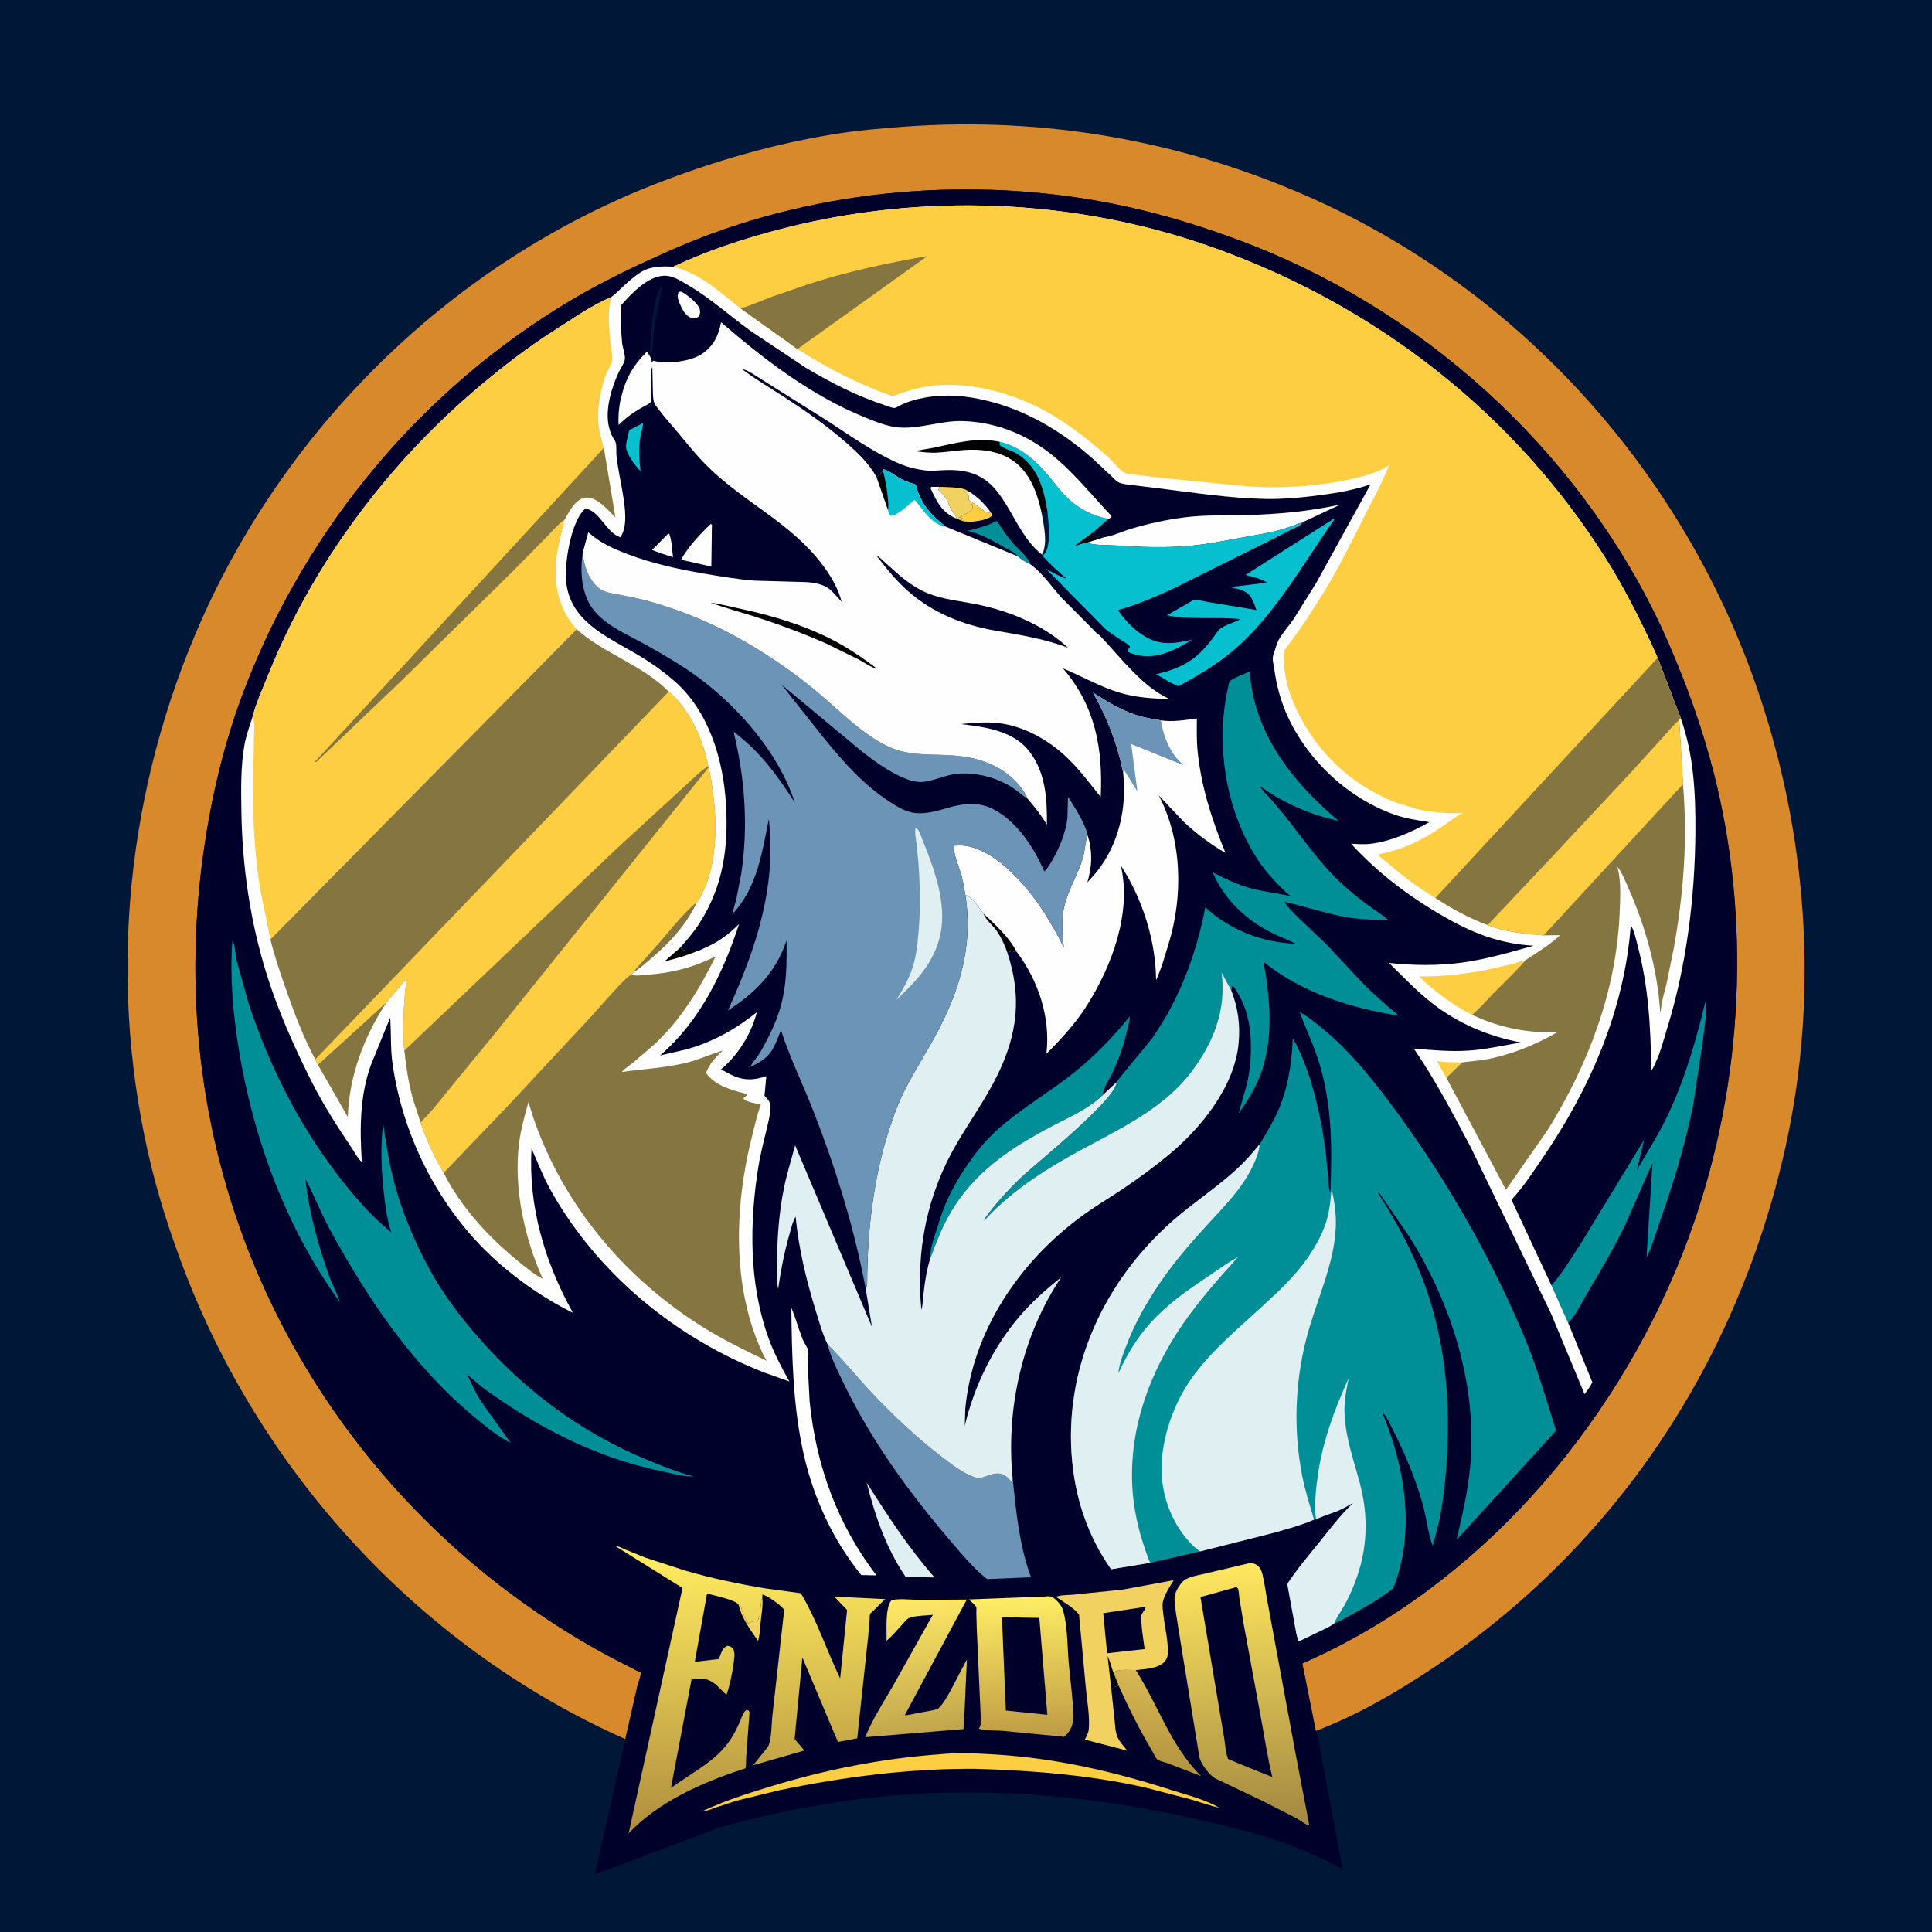
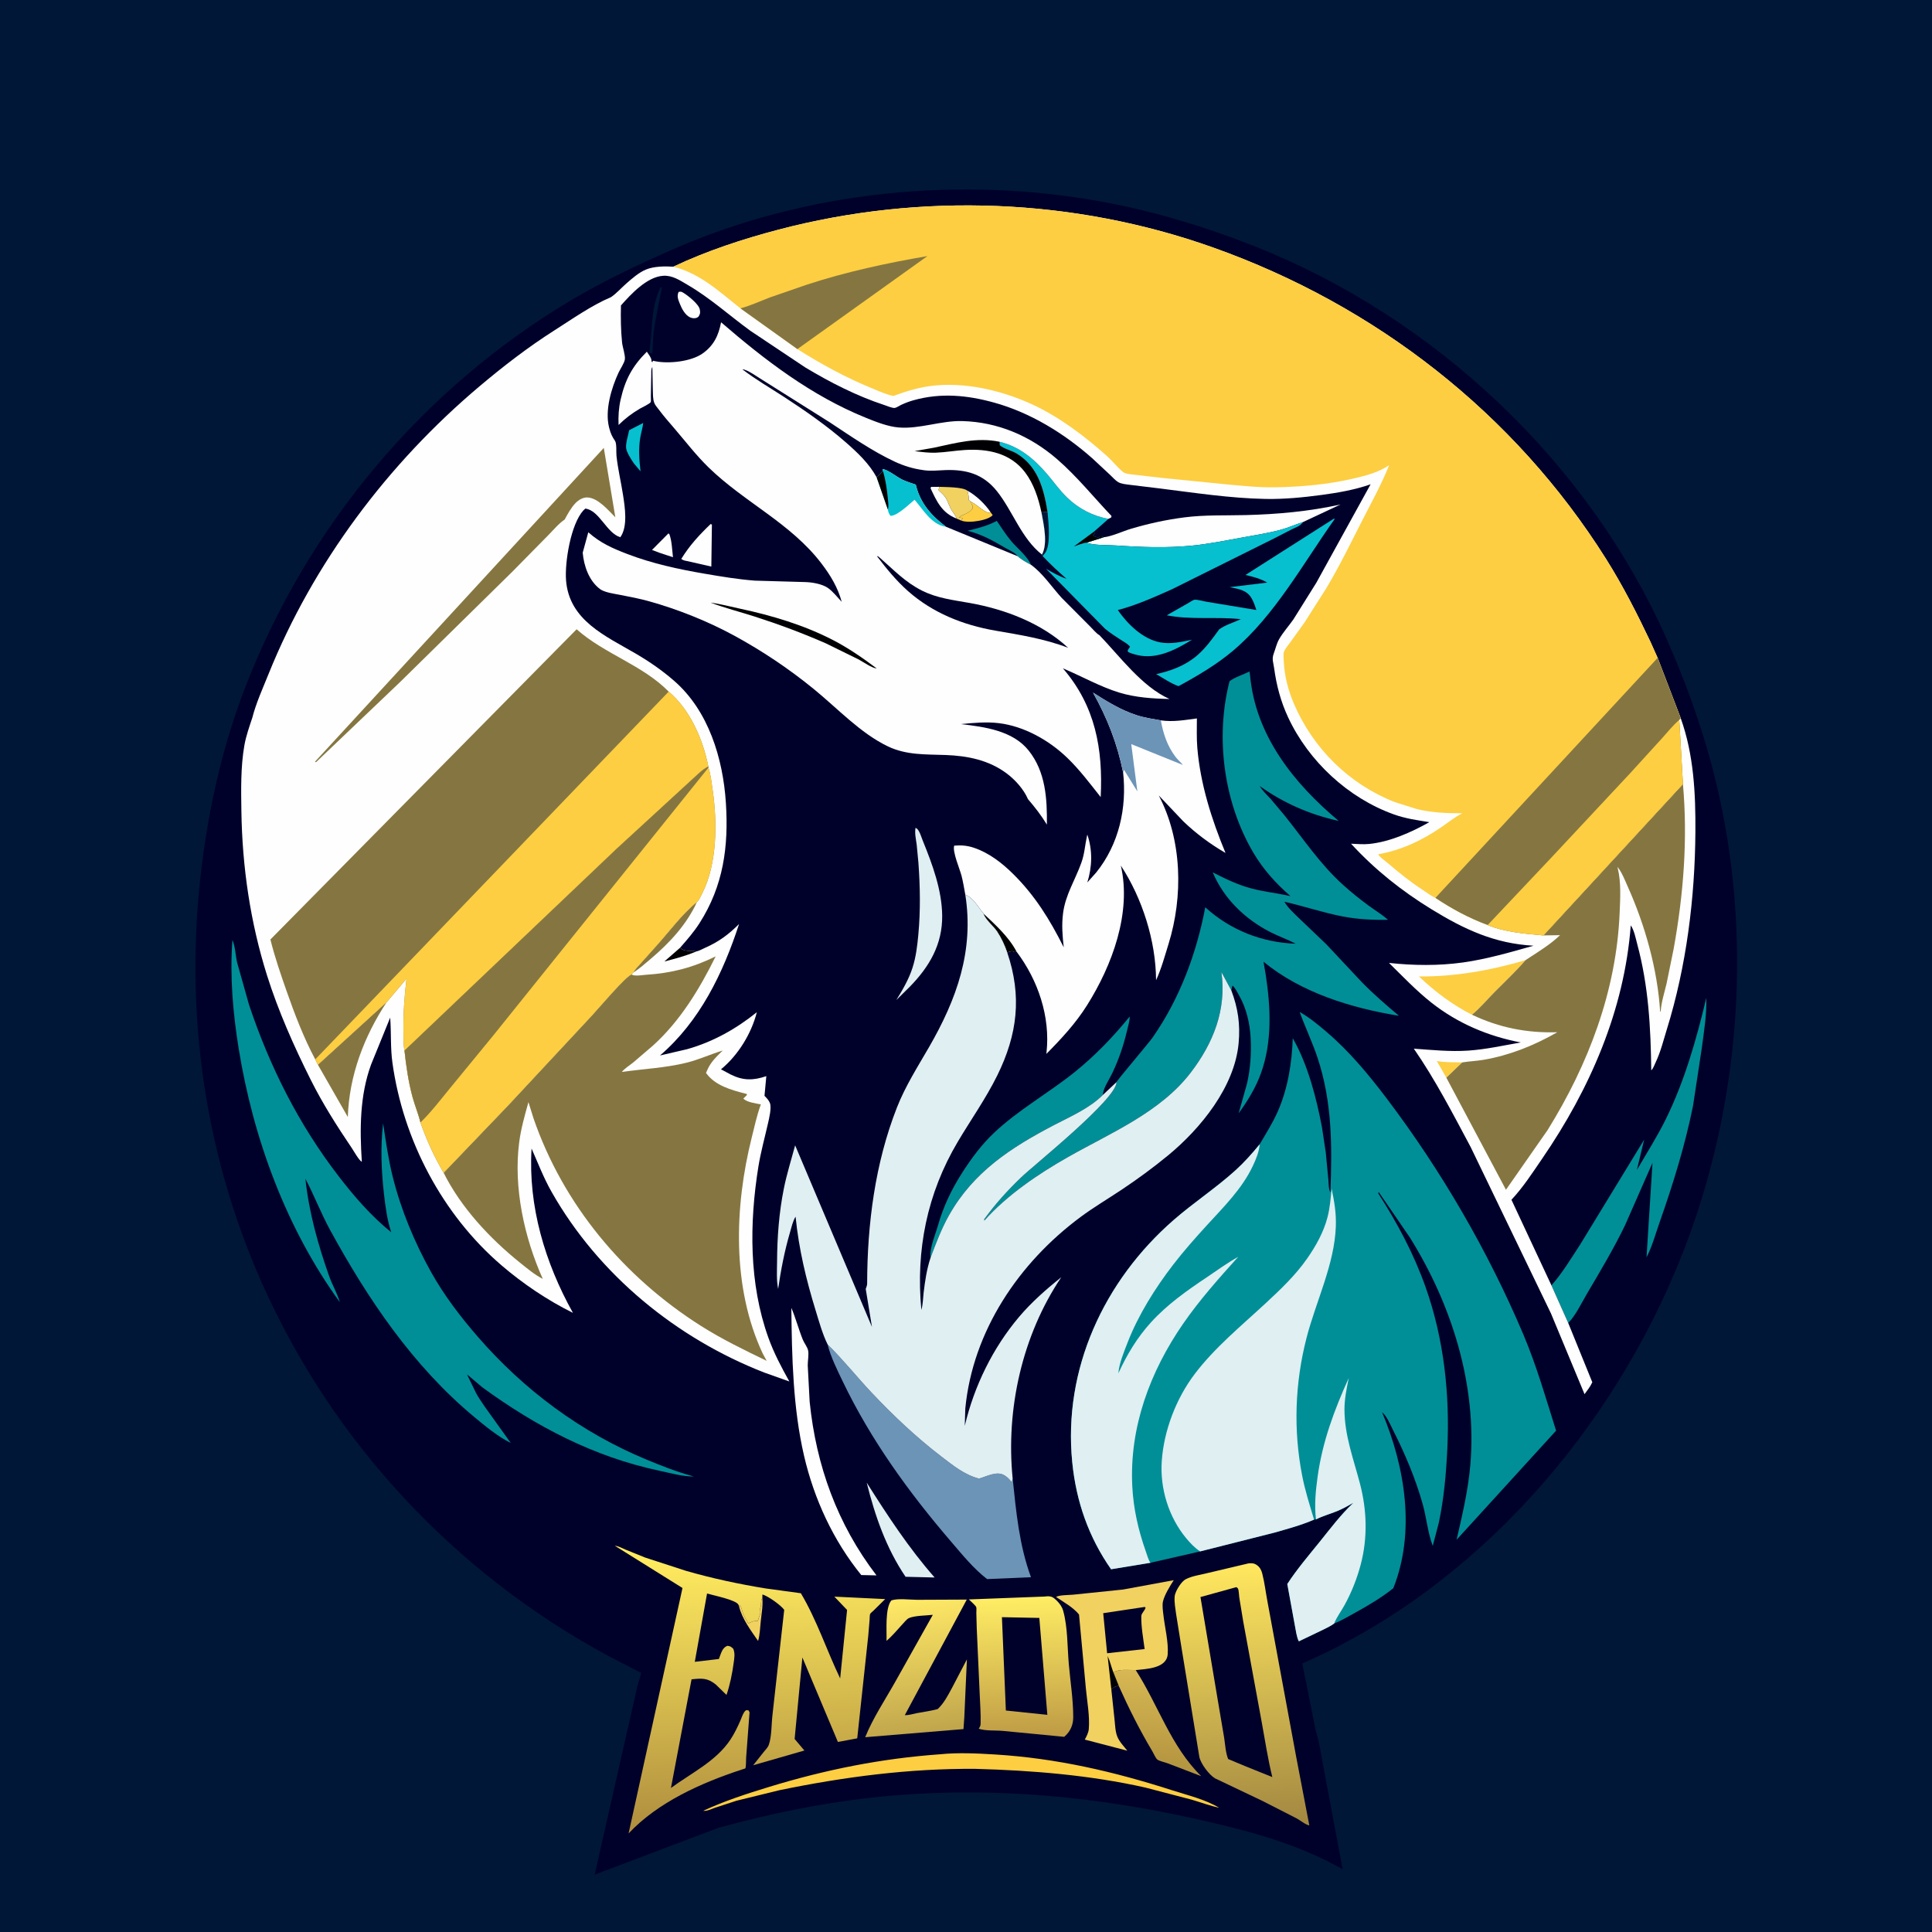
<svg xmlns="http://www.w3.org/2000/svg" version="1.1" style="display: block;" viewBox="0 0 2048 2048" width="1024" height="1024">
  <defs>
    <linearGradient id="Gradient1" gradientUnits="userSpaceOnUse" x1="1218.04" y1="1871.96" x2="1227.12" y2="1773.31">
      <stop class="stop0" offset="0" stop-opacity="1" stop-color="rgb(180,149,64)" />
      <stop class="stop1" offset="1" stop-opacity="1" stop-color="rgb(215,184,83)" />
    </linearGradient>
    <linearGradient id="Gradient2" gradientUnits="userSpaceOnUse" x1="979.811" y1="1835.7" x2="960.462" y2="1695.01">
      <stop class="stop0" offset="0" stop-opacity="1" stop-color="rgb(193,166,76)" />
      <stop class="stop1" offset="1" stop-opacity="1" stop-color="rgb(255,233,102)" />
    </linearGradient>
    <linearGradient id="Gradient3" gradientUnits="userSpaceOnUse" x1="1087.43" y1="1839.78" x2="1080.87" y2="1694.07">
      <stop class="stop0" offset="0" stop-opacity="1" stop-color="rgb(191,156,69)" />
      <stop class="stop1" offset="1" stop-opacity="1" stop-color="rgb(255,237,100)" />
    </linearGradient>
    <linearGradient id="Gradient4" gradientUnits="userSpaceOnUse" x1="1322.05" y1="1934.25" x2="1307.88" y2="1659.62">
      <stop class="stop0" offset="0" stop-opacity="1" stop-color="rgb(163,136,65)" />
      <stop class="stop1" offset="1" stop-opacity="1" stop-color="rgb(255,231,95)" />
    </linearGradient>
    <linearGradient id="Gradient5" gradientUnits="userSpaceOnUse" x1="804.167" y1="1930.69" x2="795.135" y2="1649.43">
      <stop class="stop0" offset="0" stop-opacity="1" stop-color="rgb(177,144,63)" />
      <stop class="stop1" offset="1" stop-opacity="1" stop-color="rgb(255,235,95)" />
    </linearGradient>
  </defs>
  <path transform="translate(0,0)" fill="rgb(0,23,56)" d="M -0 -0 L 2048 0 L 2048 2048 L -0 2048 L -0 -0 z" />
-   <path transform="translate(0,0)" fill="rgb(215,137,43)" d="M 662.897 1843.53 C 450.376 1749.38 281.519 1568.04 197.42 1351.95 C 180.945 1309.62 166.806 1265.83 156.836 1221.49 C 114.394 1032.73 134.831 835.241 213.015 658.5 C 306.097 448.082 482.198 277.132 697.225 194.034 C 757.407 170.776 820.277 152.509 884.039 142.248 C 908.887 138.249 934.034 136.038 959.124 134.23 C 1107.37 123.552 1252.35 148.873 1388.28 209.065 C 1600.84 303.181 1767.9 482.406 1851.38 698.952 C 1906.74 842.571 1926.09 1000.87 1904.09 1153.41 C 1892.16 1236.15 1867.46 1319.27 1833.36 1395.63 C 1766.04 1546.43 1658.66 1674.58 1521.45 1766.53 C 1481.39 1793.38 1439.94 1817.59 1394.83 1834.9 L 1380.48 1763.34 C 1565.52 1682.57 1710.25 1515.09 1783.46 1328.98 C 1843.03 1177.53 1857.56 1005.38 1822.95 846.125 C 1810.7 789.731 1791.87 734.921 1768.86 682.096 C 1685.6 490.957 1521.25 336.168 1327.58 260.067 C 1277.35 240.33 1223.57 224.083 1170.53 214.215 C 1019.15 186.053 855.148 202.11 713.762 264.099 C 677.005 280.215 639.382 297.942 604.942 318.5 C 447.913 412.234 326.467 557.229 260.352 727.562 C 238.024 785.087 223.966 844.365 215.475 905.406 C 193.964 1060.04 213.862 1216.1 277.21 1359.11 C 352.048 1528.06 482.088 1667.5 644.568 1755.23 L 674.734 1770.82 L 678.63 1772.72 C 678.898 1772.84 679.376 1772.81 679.432 1773.1 C 679.802 1775.02 676.503 1783.79 675.929 1786.21 L 662.897 1843.53 z" />
  <path transform="translate(0,0)" fill="rgb(0,1,42)" d="M 662.897 1843.53 L 675.929 1786.21 C 676.503 1783.79 679.802 1775.02 679.432 1773.1 C 679.376 1772.81 678.898 1772.84 678.63 1772.72 L 674.734 1770.82 L 644.568 1755.23 C 482.088 1667.5 352.048 1528.06 277.21 1359.11 C 213.862 1216.1 193.964 1060.04 215.475 905.406 C 223.966 844.365 238.024 785.087 260.352 727.562 C 326.467 557.229 447.913 412.234 604.942 318.5 C 639.382 297.942 677.005 280.215 713.762 264.099 C 855.148 202.11 1019.15 186.053 1170.53 214.215 C 1223.57 224.083 1277.35 240.33 1327.58 260.067 C 1521.25 336.168 1685.6 490.957 1768.86 682.096 C 1791.87 734.921 1810.7 789.731 1822.95 846.125 C 1857.56 1005.38 1843.03 1177.53 1783.46 1328.98 C 1710.25 1515.09 1565.52 1682.57 1380.48 1763.34 L 1394.83 1834.9 C 1399.15 1848.53 1401.01 1863.7 1403.8 1877.79 L 1423.29 1981.54 C 1374.88 1953.99 1321.77 1940.25 1267.85 1928.18 C 1162.78 1904.66 1055.71 1894.31 948.164 1903.22 C 885.667 1908.39 822.45 1920.83 762.009 1937.41 L 630.378 1987.21 L 662.897 1843.53 z" />
  <path transform="translate(0,0)" fill="rgb(254,254,254)" d="M 1025.43 520.106 C 1034.44 524.916 1044.37 534.346 1049.97 542.871 L 1048 543.68 C 1041.28 541.486 1035.85 535.122 1029.38 531.93 L 1026.86 530 C 1027.02 527.159 1026.74 524.751 1025.98 522.019 L 1025.43 520.106 z" />
  <path transform="translate(0,0)" fill="rgb(0,23,56)" d="M 700.195 304.5 L 701.63 304.688 C 698.786 320.6 694.952 336.098 692.927 352.192 C 691.996 359.597 692.304 367.065 691.49 374.5 L 688.696 374.312 L 688.82 369 C 691.852 346.441 689.949 325.777 700.195 304.5 z" />
  <path transform="translate(0,0)" fill="rgb(241,209,96)" d="M 783.397 1702.73 L 784.091 1701.68 C 786.222 1703.88 786.497 1707.24 787.588 1710.03 C 789.083 1713.85 791.181 1717.33 793.251 1720.86 C 797.122 1719.18 798.794 1717.94 803.042 1718.49 L 803.932 1716.5 C 804.421 1714.92 804.389 1714.11 805.291 1712.59 C 806.543 1710.49 805.848 1707.46 805.755 1705 C 807.681 1701.15 805.699 1697.92 808.13 1693.82 C 808.879 1701.98 807.27 1710.62 806.411 1718.75 C 805.702 1725.46 805.525 1733.03 803.599 1739.47 C 795.943 1728.31 786.641 1716.15 783.397 1702.73 z" />
  <path transform="translate(0,0)" fill="rgb(254,254,254)" d="M 708.486 565.5 L 709.496 566.08 C 712.259 573.356 712.456 582.908 713.383 590.688 L 699.376 586.069 L 691.148 582.959 L 708.486 565.5 z" />
  <path transform="translate(0,0)" fill="rgb(254,254,254)" d="M 1014.05 549.717 C 998.581 543.786 992.953 531.59 986.434 517.586 L 987 516.123 L 995.793 516.062 L 994.854 519.5 L 998.409 522.882 C 1004.16 528.28 1004.44 532.281 1007.74 539.005 C 1009.64 542.878 1012.78 545.438 1014.05 549.717 z" />
  <path transform="translate(0,0)" fill="rgb(253,206,65)" d="M 1029.38 531.93 C 1035.85 535.122 1041.28 541.486 1048 543.68 L 1049.97 542.871 L 1052.27 546 C 1048.77 550.37 1037.79 552.282 1032.31 552.822 C 1028.03 553.245 1023.19 553.332 1019.12 551.898 L 1020.41 549.488 C 1018.72 548.773 1019.38 548.927 1017.67 548.658 L 1016.51 548.5 C 1017.84 547.473 1018.88 546.743 1020.47 546.125 C 1022.06 545.502 1023.45 544.661 1025.01 544.005 C 1027.64 542.889 1029.02 541.065 1031.01 539.005 C 1031.77 535.98 1029.61 535.218 1029.38 531.93 z" />
  <path transform="translate(0,0)" fill="rgb(254,254,254)" d="M 719.325 309.5 C 721.636 308.964 722.01 308.985 724.173 310.248 C 729.155 313.156 740.745 322.388 741.8 328 C 742.448 331.444 742.32 332.672 740.5 335.586 C 739.799 336.134 739.315 336.582 738.438 336.912 C 736.373 337.689 733.686 337.378 731.686 336.498 C 726.261 334.11 722.677 327.178 720.611 321.924 C 718.812 317.349 717.354 314.089 719.325 309.5 z" />
  <path transform="translate(0,0)" fill="rgb(6,192,207)" d="M 681.796 448.365 C 681.309 453.468 679.56 458.8 678.709 463.901 C 676.751 475.624 677.582 487.904 678.998 499.631 L 672.188 491.539 C 671.797 491.09 671.495 490.57 671.164 490.076 C 668.608 486.252 664.327 479.612 663.721 475.068 C 663.066 470.165 665.947 461.031 666.948 456.015 L 681.796 448.365 z" />
  <path transform="translate(0,0)" fill="rgb(0,143,151)" d="M 1078.79 589.638 L 1077.64 588.318 C 1074.69 585.113 1069.74 583.166 1066 580.983 C 1052.25 572.965 1041.36 566.751 1025.77 562.607 C 1036.62 559.929 1046.71 557.479 1056.63 552.141 C 1061.56 559.31 1066.34 566.904 1071.92 573.577 C 1078.07 580.935 1087.83 588.591 1092.06 597.01 L 1092.98 598.752 C 1088.33 596.325 1082.58 593.236 1078.79 589.638 z" />
  <path transform="translate(0,0)" fill="rgb(241,209,96)" d="M 995.793 516.062 C 1002.41 516.385 1020.51 516.153 1025.43 520.106 L 1025.98 522.019 C 1026.74 524.751 1027.02 527.159 1026.86 530 L 1029.38 531.93 C 1029.61 535.218 1031.77 535.98 1031.01 539.005 C 1029.02 541.065 1027.64 542.889 1025.01 544.005 C 1023.45 544.661 1022.06 545.502 1020.47 546.125 C 1018.88 546.743 1017.84 547.473 1016.51 548.5 L 1017.67 548.658 C 1019.38 548.927 1018.72 548.773 1020.41 549.488 L 1019.12 551.898 L 1014.05 549.717 C 1012.78 545.438 1009.64 542.878 1007.74 539.005 C 1004.44 532.281 1004.16 528.28 998.409 522.882 L 994.854 519.5 L 995.793 516.062 z" />
  <path transform="translate(0,0)" fill="rgb(254,254,254)" d="M 753.303 555.5 L 754.645 556.047 L 754.045 600.585 L 728.234 594.729 C 725.739 594.274 724.289 594.004 722.168 592.5 C 730.997 578.11 741.201 567.102 753.303 555.5 z" />
  <path transform="translate(0,0)" fill="rgb(223,239,242)" d="M 918.745 1571.67 C 940.84 1606.56 963.416 1641.15 990.751 1672.21 L 959.932 1671.46 C 939.393 1641.16 927.537 1606.93 918.745 1571.67 z" />
  <path transform="translate(0,0)" fill="url(#Gradient1)" d="M 1180.17 1772.74 C 1186.86 1768.97 1196.22 1770.41 1203.93 1770.37 C 1227.91 1807.72 1241.1 1851.16 1273.32 1882.8 L 1237.73 1869.16 C 1234.96 1868.13 1229.13 1866.89 1226.85 1865.23 C 1225.18 1864.03 1222.68 1858.33 1221.46 1856.29 C 1208.08 1833.88 1196.48 1810.68 1185.81 1786.88 L 1180.17 1772.74 z" />
  <path transform="translate(0,0)" fill="rgb(254,254,254)" d="M 838.863 1386.43 C 843.537 1397.3 846.535 1409.03 850.989 1420.05 C 852.416 1423.58 855.746 1427.77 856.573 1431.28 C 857.614 1435.69 856.189 1442.59 856.238 1447.38 L 858.274 1485.95 C 865.191 1553.77 887.619 1615.74 929.097 1669.97 L 912.99 1669.62 C 883.273 1633.06 863.014 1589.14 852.349 1543.28 C 840.549 1492.55 839.415 1438.28 838.863 1386.43 z" />
  <path transform="translate(0,0)" fill="rgb(254,254,254)" d="M 1169.85 569.533 C 1178.61 568.652 1190.12 563.15 1198.7 560.592 C 1217.41 555.008 1236.15 550.932 1255.53 548.437 C 1277.07 545.661 1298.67 546.557 1320.31 546.013 C 1354.23 545.16 1387.84 542.131 1421.01 534.774 L 1381.21 553.426 C 1373.37 555.896 1365.78 559.383 1357.88 561.508 C 1344 565.247 1329.24 567.539 1315.07 570.099 C 1297.75 573.229 1280.39 576.781 1262.85 578.456 C 1236.45 580.976 1209.62 580.041 1183.21 578.221 C 1173.64 577.562 1160.58 578.32 1151.72 575.296 L 1169.85 569.533 z" />
  <path transform="translate(0,0)" fill="rgb(253,206,65)" d="M 996.794 1859.58 C 1015.75 1857.66 1035.81 1858.65 1054.8 1859.82 C 1119.98 1863.82 1180.88 1877.94 1242.93 1897.89 C 1259.03 1903.06 1277.99 1907.57 1292.46 1916.38 C 1282.55 1914.13 1272.84 1910.55 1263.08 1907.68 L 1213.95 1894.85 C 1155.45 1881.69 1093.9 1876.67 1034.05 1875.06 C 964.005 1874.52 894.848 1883.52 826.34 1897.66 L 780.607 1908.87 L 757.961 1916.28 C 754.232 1917.56 749.368 1920.06 745.5 1919.52 C 767.771 1909.12 791.803 1901.37 815.298 1894.19 C 875.238 1875.87 934.246 1864.05 996.794 1859.58 z" />
  <path transform="translate(0,0)" fill="rgb(6,192,207)" d="M 1414.41 549.5 L 1414.55 550.569 C 1381.45 597.22 1351.39 652.318 1307.23 689.668 C 1289.76 704.443 1269.38 716.477 1249.29 727.352 C 1241.17 724.534 1233.11 718.856 1225.58 714.601 C 1241.41 711.134 1256.56 705.496 1269.01 694.776 C 1278.26 686.813 1285.25 676.989 1292.35 667.176 C 1298.88 662.364 1307.89 659.836 1315.29 656.348 C 1289.34 653.53 1262.38 657.325 1236.83 652.234 L 1259.65 639.261 C 1261.13 638.451 1264.48 636.037 1266.04 635.791 C 1269.04 635.318 1275.77 637.391 1279 637.879 L 1331.76 646.627 C 1330.36 642.267 1328.95 637.918 1326.59 633.96 C 1321.36 625.186 1312.65 624.42 1303.56 622.404 L 1343.29 617.564 C 1335.9 613.252 1328.46 611.459 1320.24 609.491 L 1414.41 549.5 z" />
  <path transform="translate(0,0)" fill="rgb(0,143,151)" d="M 986.393 1333.27 L 986.312 1332.7 C 985.427 1322.39 991.424 1309.13 994.257 1299.11 C 999.954 1278.95 1008.7 1260.72 1019.97 1243.11 C 1029.74 1227.85 1040.59 1213.27 1053.79 1200.78 C 1079.34 1176.6 1111.38 1158.77 1138.91 1136.69 C 1160.69 1119.21 1179.95 1099.16 1197.54 1077.53 C 1197.58 1082.36 1195.8 1087.84 1194.69 1092.56 C 1190.95 1108.46 1185.99 1123.06 1178.95 1137.8 C 1176.13 1143.72 1169.88 1153.06 1169.23 1159.21 L 1169.13 1160.66 C 1154.78 1174.91 1135.47 1183.18 1117.75 1192.41 C 1071.97 1216.28 1031.91 1242.14 1005.96 1288.31 C 997.912 1302.63 992.158 1317.94 986.393 1333.27 z" />
  <path transform="translate(0,0)" fill="url(#Gradient2)" d="M 944.865 1696.5 C 951.852 1694.12 964.607 1695.83 972.17 1695.86 L 1024.82 1695.63 L 959.12 1818.15 C 963.234 1818.31 967.923 1816.78 971.98 1815.99 C 979.314 1814.57 986.794 1813.71 993.995 1811.69 C 1000.62 1805.55 1004.78 1797.27 1009.06 1789.43 L 1024.95 1759.06 L 1022.24 1819.75 L 1021.33 1832.91 L 917.136 1841.52 C 925.426 1821.04 938.481 1801.58 949.292 1782.27 L 988.836 1711.78 C 982.095 1712.58 969.13 1712.57 963.323 1715.33 C 961.22 1716.33 958.288 1719.99 956.609 1721.8 C 951.128 1727.69 945.914 1734.16 939.752 1739.35 C 940.092 1728.3 938.042 1704.82 944.865 1696.5 z" />
  <path transform="translate(0,0)" fill="rgb(0,143,151)" d="M 1644.59 1362.56 C 1656.31 1349.33 1665.57 1333.63 1675.28 1318.88 L 1742.89 1208.07 L 1735.15 1240.26 C 1745.47 1222.47 1756.61 1205.04 1765.71 1186.59 C 1785.71 1146.05 1798.35 1101.55 1808.77 1057.71 C 1809.31 1075.31 1806.27 1093.53 1803.98 1111 L 1794.63 1172.53 C 1786.12 1214.47 1773.45 1255.37 1759.26 1295.68 C 1755 1307.76 1751.29 1321.51 1745.38 1332.8 L 1751.72 1232.63 L 1722.58 1298.87 C 1710.57 1323.76 1696.29 1347.59 1682.25 1371.39 C 1676.38 1381.34 1670.4 1394.26 1662.39 1402.43 L 1644.59 1362.56 z" />
  <path transform="translate(0,0)" fill="rgb(241,209,96)" d="M 1178.04 1790.75 L 1181.37 1821.99 C 1182.03 1827.95 1182.14 1835.22 1184.36 1840.8 C 1186.54 1846.26 1191.34 1851.26 1195.01 1855.81 L 1149.92 1844.04 C 1151.8 1840.6 1153.83 1836.76 1154.17 1832.81 C 1155.31 1819.32 1152.37 1803.51 1151.09 1790 L 1143.81 1711.47 C 1137.85 1703.98 1127.38 1698.24 1119.46 1692.83 C 1122.72 1690.71 1133.25 1690.83 1137.59 1690.43 L 1190.5 1684.96 L 1244.21 1675.06 C 1240.22 1681.35 1234.65 1690.17 1232.86 1697.36 C 1231.78 1701.7 1232.79 1707.8 1233.29 1712.24 C 1234.77 1725.32 1238.72 1740.4 1237.82 1753.5 C 1236.78 1768.75 1214.94 1769.1 1203.93 1770.37 C 1196.22 1770.41 1186.86 1768.97 1180.17 1772.74 L 1185.81 1786.88 C 1182.39 1787.67 1180.67 1788.38 1178.04 1790.75 z" />
  <path transform="translate(0,0)" fill="rgb(0,0,4)" d="M 1178.04 1790.75 L 1174.11 1755.41 C 1176.66 1760.82 1178.03 1767.06 1180.17 1772.74 L 1185.81 1786.88 C 1182.39 1787.67 1180.67 1788.38 1178.04 1790.75 z" />
  <path transform="translate(0,0)" fill="rgb(0,1,42)" d="M 1212.96 1703.5 L 1214.17 1703.7 C 1214.91 1705.97 1209.9 1709.77 1209.83 1713.12 C 1209.57 1724.3 1211.9 1736.9 1213.37 1748.05 L 1173.59 1752.51 L 1169.45 1710.04 L 1212.96 1703.5 z" />
  <path transform="translate(0,0)" fill="url(#Gradient3)" d="M 1107.16 1692.42 L 1109.86 1692.16 C 1114.76 1691.89 1116.82 1693.41 1120.23 1696.78 C 1123.35 1699.87 1125.82 1703.25 1127.01 1707.5 C 1131.89 1724.91 1131.38 1745.75 1132.96 1763.84 C 1134.59 1782.56 1137.69 1801.65 1137.67 1820.44 C 1137.65 1828.08 1134.89 1834.96 1129.13 1840.16 C 1127.64 1841.5 1128.42 1841.11 1126.13 1840.91 L 1063.1 1834.83 C 1055.31 1834.11 1044.65 1834.99 1037.5 1832.51 C 1038.86 1830.3 1039.43 1829.59 1039.5 1826.97 C 1039.8 1816.43 1038.89 1805.57 1038.49 1795.02 L 1035.39 1725.97 L 1034.96 1709.85 C 1034.93 1708.33 1035.28 1704.97 1034.85 1703.63 C 1034.29 1701.89 1028.59 1697.08 1027.04 1695.46 L 1107.16 1692.42 z" />
  <path transform="translate(0,0)" fill="rgb(0,1,42)" d="M 1062.08 1714.27 L 1101.73 1715.07 L 1110.23 1817.8 L 1066.26 1813.23 L 1062.08 1714.27 z" />
  <path transform="translate(0,0)" fill="rgb(107,148,183)" d="M 877.302 1425.17 C 893.614 1441.16 907.871 1459.16 923.5 1475.77 C 946.514 1500.22 971.313 1523.67 998 1544.08 C 1010.39 1553.55 1022.46 1563.41 1037.82 1567.38 C 1045.96 1565.08 1056.5 1559.12 1064.45 1563.73 C 1067.81 1565.68 1070.24 1568.25 1072.5 1571.36 L 1073.45 1567.14 C 1077.19 1602.87 1080.38 1637.86 1092.88 1671.91 L 1046.39 1673.91 C 1032.04 1662.88 1019.76 1647.67 1008.01 1633.98 C 963.502 1582.17 922.954 1526.15 893.374 1464.46 C 887.43 1452.06 880.599 1438.52 877.302 1425.17 z" />
  <path transform="translate(0,0)" fill="rgb(6,192,207)" d="M 1059.65 468.311 C 1080.38 473.298 1095.77 486.082 1109.46 501.922 C 1116.85 510.474 1123.3 519.868 1131.5 527.705 C 1143.71 539.369 1158.45 546.949 1174.98 550.049 L 1159.75 563.497 L 1160.49 565.5 L 1158.5 567.51 C 1160.65 568.943 1162.16 569.596 1164.75 569.75 L 1166 568.5 C 1167.88 568.627 1168.22 568.448 1169.85 569.533 L 1151.72 575.296 C 1160.58 578.32 1173.64 577.562 1183.21 578.221 C 1209.62 580.041 1236.45 580.976 1262.85 578.456 C 1280.39 576.781 1297.75 573.229 1315.07 570.099 C 1329.24 567.539 1344 565.247 1357.88 561.508 C 1365.78 559.383 1373.37 555.896 1381.21 553.426 C 1378.46 557.651 1373.85 558.921 1369.5 561.051 L 1351.01 570.572 L 1242.21 624.7 C 1223.53 633.001 1204.75 641.497 1184.93 646.695 C 1195.39 661.739 1211.35 677.457 1230 680.956 C 1241.24 683.066 1252.56 680.386 1263.57 678.132 C 1246.77 688.565 1226.23 699.31 1205.75 694.416 C 1202.38 693.61 1198.98 692.728 1195.87 691.165 L 1195.33 689.5 L 1197.86 685.5 C 1195.51 682.534 1191.83 680.659 1188.67 678.618 C 1182.7 674.762 1176.81 671.021 1171.33 666.465 L 1108.73 602.844 C 1115.86 606.941 1122.7 610.893 1130.54 613.525 C 1121.52 605.707 1113.47 598.158 1105.23 589.486 L 1104.51 587.863 C 1110.97 575.984 1106.3 555.898 1103.96 543.051 L 1110.44 542.802 C 1106.51 518.337 1100.38 494.624 1077.78 480.813 C 1072.37 477.509 1064.47 475.916 1059.85 472 L 1059.65 468.311 z" />
  <path transform="translate(0,0)" fill="rgb(0,0,4)" d="M 1159.75 563.497 L 1160.49 565.5 L 1158.5 567.51 C 1160.65 568.943 1162.16 569.596 1164.75 569.75 L 1166 568.5 C 1167.88 568.627 1168.22 568.448 1169.85 569.533 L 1151.72 575.296 C 1147.99 575.417 1142.2 578.084 1138.47 579.209 L 1159.75 563.497 z" />
  <path transform="translate(0,0)" fill="rgb(0,23,56)" d="M 1103.96 543.051 L 1110.44 542.802 C 1111.37 553.511 1114.35 577.918 1107.52 586.709 L 1106.17 588.255 L 1105.23 589.486 L 1104.51 587.863 C 1110.97 575.984 1106.3 555.898 1103.96 543.051 z" />
  <path transform="translate(0,0)" fill="url(#Gradient4)" d="M 1323.5 1657.24 C 1326.89 1656.9 1329.48 1657.06 1332.34 1659.07 C 1335.42 1661.25 1337.05 1664.2 1337.99 1667.8 C 1340.51 1677.59 1341.7 1687.92 1343.59 1697.88 L 1356.68 1768.7 L 1373.95 1862 L 1387.93 1934.98 C 1384.67 1934.72 1377.86 1929.43 1374.77 1927.72 L 1338.26 1909.06 L 1287.94 1885.1 C 1281.71 1881.42 1272.79 1869.53 1271.35 1862.41 L 1252.56 1747.34 L 1246.73 1711 C 1245.95 1705.14 1244.67 1698.4 1245.18 1692.5 C 1245.52 1688.61 1248.04 1684.18 1250.18 1681 C 1251.87 1678.48 1254.26 1675.47 1257 1674.03 C 1263.27 1670.71 1272.11 1669.44 1279 1667.75 L 1323.5 1657.24 z" />
  <path transform="translate(0,0)" fill="rgb(0,1,42)" d="M 1310.3 1682.5 L 1311.01 1682.7 C 1311.45 1683.13 1312.06 1683.45 1312.33 1684 C 1313.26 1685.88 1313.36 1691.13 1313.69 1693.38 L 1317.83 1718.63 L 1337.37 1824.98 C 1340.99 1844.59 1343.93 1864.41 1348.7 1883.78 L 1320.27 1872.32 L 1301.88 1864.65 C 1299.12 1857.65 1298.79 1849.41 1297.64 1842.01 L 1290.97 1802.66 L 1272.54 1692.94 L 1310.3 1682.5 z" />
  <path transform="translate(0,0)" fill="url(#Gradient5)" d="M 783.397 1702.73 L 782.753 1701 C 780.013 1695.88 756.02 1691.16 749.504 1689.19 L 736.502 1761.61 L 762.042 1758.6 L 764.263 1752.58 C 765.709 1748.97 767.267 1746.25 770.969 1744.65 C 774.479 1744.95 774.738 1745.55 777.31 1747.78 C 779.343 1752.83 778.436 1757.45 777.724 1762.72 C 776.155 1774.32 773.897 1785.63 770.129 1796.71 L 758.826 1785.69 C 749.833 1778.45 743.868 1779.04 733.059 1780.16 L 711.234 1895.35 C 732.804 1879.45 759.061 1867.01 774.236 1844.13 C 778.424 1837.82 781.737 1830.91 784.8 1824 C 786.218 1820.8 787.553 1815.98 790.041 1813.56 C 791.249 1812.38 791.986 1812.95 793.5 1813.13 L 794.55 1815.14 L 790.934 1863.1 C 790.771 1865.25 790.964 1872.99 790.075 1874.59 C 789.996 1874.74 786.67 1875.69 786.136 1875.86 C 743.457 1889.9 697.592 1910.26 666.328 1943.52 L 723.478 1683.34 L 651.761 1638.56 C 655.669 1638.97 659.514 1641.14 663.103 1642.67 L 683.891 1651.08 L 727.097 1665.13 C 754.755 1673.11 783.658 1679.29 812.068 1683.88 L 848.959 1688.91 C 865.886 1717.36 876.335 1749.47 890.609 1779.22 L 897.943 1706.61 L 884.458 1692.5 L 938.325 1695.1 L 925.887 1707.38 C 925.201 1708.06 922.738 1710.02 922.404 1710.82 C 921.829 1712.21 921.962 1715.22 921.821 1716.8 L 920.402 1733.81 L 908.697 1842.71 L 888.22 1846.55 L 850.553 1757 L 842.337 1843.4 L 852.692 1855.62 L 798.416 1871.23 L 809.395 1857.42 C 811.139 1855.25 813.881 1852.46 814.865 1849.85 C 818.139 1841.14 817.699 1827.27 818.866 1817.77 L 831.296 1706.51 C 828.196 1701.88 813.825 1691.55 808.192 1690.27 L 808.13 1693.82 C 805.699 1697.92 807.681 1701.15 805.755 1705 C 805.848 1707.46 806.543 1710.49 805.291 1712.59 C 804.389 1714.11 804.421 1714.92 803.932 1716.5 L 803.042 1718.49 C 798.794 1717.94 797.122 1719.18 793.251 1720.86 C 791.181 1717.33 789.083 1713.85 787.588 1710.03 C 786.497 1707.24 786.222 1703.88 784.091 1701.68 L 783.397 1702.73 z" />
  <path transform="translate(0,0)" fill="rgb(0,143,151)" d="M 503.441 1474.22 C 506.086 1480.14 510.53 1486 514.093 1491.47 L 541.455 1529.63 C 528.183 1523.15 513.882 1511.35 502.498 1501.87 C 437.608 1447.83 390.047 1377.25 349.867 1303.76 C 340.176 1286.03 333.112 1267.27 323.735 1249.55 C 327.501 1284.98 336.994 1319.09 348.847 1352.59 C 352.198 1362.06 357.418 1370.72 360.23 1380.37 C 303.334 1301.96 268.358 1206.62 252.973 1111.32 C 246.894 1073.67 243.5 1034.56 246.389 996.426 C 249.36 1003.08 249.672 1013.07 251.4 1020.43 L 263.986 1065.13 C 285.956 1130.8 316.772 1192.13 359.084 1247 C 375.763 1268.63 393.414 1289.03 414.719 1306.26 C 410.403 1293.29 408.466 1278.72 406.961 1265.16 C 404.215 1240.44 403.197 1215.57 406.105 1190.81 C 408.966 1209.85 411.727 1229.13 416.402 1247.83 C 425.087 1282.56 439.552 1317.31 457.002 1348.52 C 470.748 1373.1 487.623 1395.2 506.003 1416.46 C 555.123 1473.29 616.127 1518.61 685.671 1547.37 C 701.242 1553.81 717.622 1560.29 733.889 1564.69 L 735.653 1565.15 C 723.561 1565.28 710.439 1561.47 698.656 1558.96 C 629.396 1544.23 568.311 1512.2 511.421 1470.72 L 494.998 1456.82 L 503.441 1474.22 z" />
  <path transform="translate(0,0)" fill="rgb(254,254,254)" d="M 1190.53 818.727 C 1184.33 788.133 1173.87 761.43 1158.62 734.19 C 1173.43 743.619 1188.19 752.738 1205.03 758.178 C 1213.29 760.848 1221.98 762.114 1230.51 763.628 C 1243.77 765.459 1255.59 763.31 1268.74 761.561 C 1268.76 771.894 1268.35 782.498 1269.21 792.792 C 1272.44 831.235 1284.39 868.731 1299.09 904.16 C 1282.73 894.643 1267.92 883.678 1254.26 870.558 L 1228.34 843.226 C 1253.19 890.539 1254.34 950.216 1238.67 1000.74 C 1234.69 1013.55 1231.11 1026.88 1225.48 1039.06 C 1225.27 997.466 1210.93 952.26 1188.13 917.537 C 1199.69 967.596 1178.9 1023.38 1152.32 1065.6 C 1140.16 1084.93 1125.16 1101.07 1109.18 1117.19 L 1109.36 1115.58 C 1113.5 1077.74 1100.38 1039.01 1077.61 1008.83 C 1074.34 1009.98 1075.67 1008.62 1073 1008.29 C 1071.88 1008.16 1068.93 1009.29 1067.69 1009.6 C 1065.08 1002 1061.41 994.082 1056.95 987.38 C 1053.11 981.622 1044.33 974.656 1042.59 968.516 L 1042.4 968.04 C 1036.43 961.124 1032.11 951.977 1023.26 948.374 C 1022.05 941.741 1020.96 934.994 1019.3 928.459 C 1017.45 921.222 1009.41 902.758 1011.5 896.411 C 1018.9 895.794 1025.36 896.296 1032.49 898.704 C 1048.44 904.092 1062.15 914.734 1073.98 926.436 C 1097.27 949.481 1113.01 975.067 1127.6 1004.18 C 1126.24 991.741 1125.29 980.509 1126.9 968 C 1129.45 948.277 1139.82 932.755 1146.36 914.324 C 1149.7 904.93 1150.1 896.027 1152.19 886.507 L 1152.6 884.723 C 1158.32 901.357 1157.76 918.845 1152.61 935.414 L 1162.01 924.9 C 1186.19 894.882 1194.69 856.388 1190.53 818.727 z" />
  <path transform="translate(0,0)" fill="rgb(0,0,4)" d="M 1042.59 968.516 C 1055.29 980.416 1069.46 993.22 1077.61 1008.83 C 1074.34 1009.98 1075.67 1008.62 1073 1008.29 C 1071.88 1008.16 1068.93 1009.29 1067.69 1009.6 C 1065.08 1002 1061.41 994.082 1056.95 987.38 C 1053.11 981.622 1044.33 974.656 1042.59 968.516 z" />
  <path transform="translate(0,0)" fill="rgb(107,148,183)" d="M 1190.53 818.727 C 1184.33 788.133 1173.87 761.43 1158.62 734.19 C 1173.43 743.619 1188.19 752.738 1205.03 758.178 C 1213.29 760.848 1221.98 762.114 1230.51 763.628 C 1233.16 777.905 1237.1 790.137 1245.82 801.956 C 1248.22 805.218 1251.41 807.759 1253.94 810.906 L 1199.16 788.784 L 1205.64 838.896 L 1191.5 816.075 L 1190.97 817.754 L 1190.53 818.727 z" />
  <path transform="translate(0,0)" fill="rgb(0,143,151)" d="M 1183.57 1147.05 C 1184.15 1145.04 1217.33 1106.21 1221.82 1099.78 C 1250.43 1058.86 1268.4 1010.59 1277.63 961.749 C 1304.15 985.943 1337.82 999.149 1373.54 1000.38 C 1364.77 995.801 1355.35 992.532 1346.5 987.994 C 1319.7 974.248 1297.39 952.698 1285.53 924.74 C 1299.05 931.616 1312.27 938.092 1327.01 941.912 C 1340.5 945.413 1354.36 946.844 1367.94 949.922 C 1352.43 936.419 1339.1 921.688 1328.63 903.946 C 1297.23 850.744 1288.04 781.827 1303.35 722.146 C 1308.7 717.915 1318.21 715.05 1324.51 711.777 L 1325.14 716.104 C 1330.93 779.847 1371.75 830.609 1419.08 870.218 C 1388.73 863.586 1360.54 851.282 1335.3 833.215 C 1338.31 838.29 1342.76 842.323 1346.74 846.63 L 1360.95 863.493 C 1381.53 889.022 1399.04 915.714 1423.57 937.895 C 1432.3 945.796 1441.51 953.213 1451.03 960.156 C 1457.78 965.082 1465.08 969.526 1471.38 975.007 C 1455.96 975.385 1438.8 974.472 1423.62 971.552 C 1402.64 967.516 1382.37 960.604 1361.51 955.883 C 1364.86 961.918 1371.93 968.423 1376.94 973.28 L 1405.89 1000.92 L 1443.76 1041.32 C 1456.18 1054.01 1469.36 1065.36 1482.93 1076.77 C 1432.64 1068.68 1379.23 1052.29 1339.34 1019.44 L 1341.68 1033 C 1347.01 1067.72 1348.76 1104.64 1336.49 1138.19 C 1330.91 1153.43 1322.52 1167.07 1313.01 1180.12 L 1321.84 1148.8 C 1325.46 1133.26 1326.57 1116.62 1325.76 1100.71 C 1324.96 1084.89 1321.2 1068.52 1313.24 1054.7 C 1311.3 1051.32 1309.38 1047.34 1306.5 1044.71 L 1305.22 1049.77 L 1294.74 1030.37 C 1300.27 1070.26 1286.26 1105.55 1262.25 1136.94 C 1229.9 1179.22 1177.33 1200.9 1132.17 1226.51 C 1100.87 1244.26 1067.47 1266.82 1043.5 1293.82 L 1043.27 1292.5 C 1054.85 1276.5 1068.06 1261.86 1082.32 1248.2 C 1097.08 1234.07 1183.64 1165.11 1183.57 1147.05 z" />
  <path transform="translate(0,0)" fill="rgb(223,239,242)" d="M 1023.26 948.374 C 1032.11 951.977 1036.43 961.124 1042.4 968.04 L 1042.59 968.516 C 1044.33 974.656 1053.11 981.622 1056.95 987.38 C 1061.41 994.082 1065.08 1002 1067.69 1009.6 C 1083.45 1055.99 1078.63 1096.49 1057.1 1140.12 C 1045.04 1164.53 1029.08 1187.06 1015.19 1210.48 C 982.735 1265.24 970.647 1325.34 976.687 1388.56 C 978.349 1382.97 978.392 1376.22 979.073 1370.41 C 980.543 1357.85 982.422 1345.31 986.393 1333.27 C 992.158 1317.94 997.912 1302.63 1005.96 1288.31 C 1031.91 1242.14 1071.97 1216.28 1117.75 1192.41 C 1135.47 1183.18 1154.78 1174.91 1169.13 1160.66 L 1183.57 1147.05 C 1183.64 1165.11 1097.08 1234.07 1082.32 1248.2 C 1068.06 1261.86 1054.85 1276.5 1043.27 1292.5 L 1043.5 1293.82 C 1067.47 1266.82 1100.87 1244.26 1132.17 1226.51 C 1177.33 1200.9 1229.9 1179.22 1262.25 1136.94 C 1286.26 1105.55 1300.27 1070.26 1294.74 1030.37 L 1305.22 1049.77 C 1312.32 1068.63 1314.83 1085.6 1313 1105.8 C 1308.8 1152.1 1272.75 1196.36 1238.16 1224.81 C 1222.47 1237.72 1205.9 1249.87 1189 1261.14 C 1174.5 1270.8 1159.47 1279.67 1145.46 1290.06 C 1080.1 1338.54 1031.17 1410.89 1023.26 1493.09 L 1022.7 1511.47 C 1032.6 1469.39 1052.45 1428.75 1080.47 1395.7 C 1093.55 1380.28 1109.21 1366.51 1124.99 1353.94 C 1083.63 1415.43 1066.12 1493.64 1073.45 1567.14 L 1072.5 1571.36 C 1070.24 1568.25 1067.81 1565.68 1064.45 1563.73 C 1056.5 1559.12 1045.96 1565.08 1037.82 1567.38 C 1022.46 1563.41 1010.39 1553.55 998 1544.08 C 971.313 1523.67 946.514 1500.22 923.5 1475.77 C 907.871 1459.16 893.614 1441.16 877.302 1425.17 C 871.81 1414.01 868.236 1400.9 864.577 1389.01 C 854.427 1356 846.81 1324.13 843.35 1289.72 C 840.439 1294.24 838.97 1301.11 837.446 1306.31 C 831.619 1326.21 827.858 1345.83 824.864 1366.32 C 822.945 1357.36 823.661 1346.48 823.714 1337.3 C 823.866 1311.38 825.791 1285.51 830.878 1260.06 C 833.984 1244.53 838.787 1229.39 842.883 1214.1 L 924.302 1406.54 L 917.706 1366.3 C 918.382 1364.46 919.202 1362.59 919.207 1360.61 C 919.363 1297.41 927.59 1233.03 950.831 1173.88 C 959.684 1151.34 972.719 1130.93 984.771 1110.07 C 1014.19 1059.13 1032.61 1007.8 1023.26 948.374 z" />
-   <path transform="translate(0,0)" fill="rgb(107,148,183)" d="M 617.694 585.867 C 618.938 599.932 624.295 615.679 636.189 624.55 C 636.475 624.763 636.772 624.964 637.083 625.141 C 642.62 628.298 651.058 629.387 657.336 630.598 C 667.58 632.573 677.846 634.552 687.91 637.339 C 718.342 645.768 751.026 658.874 778.716 674.013 C 808.498 690.296 836.206 708.883 862.518 730.299 C 887.522 750.65 911.882 777.088 941.072 791.134 C 960.788 800.622 981.14 799.554 1002.41 800.34 C 1025.81 801.205 1048.33 805.711 1067.39 820.065 C 1076.25 826.733 1085.23 836.737 1089.64 847.051 C 1086.82 845.198 1084.12 843.369 1081.56 841.16 C 1064.36 826.343 1038.89 818.569 1016.5 820.052 C 1003.73 820.899 992.021 827.054 979.502 828.743 C 971.91 829.766 963.36 827.034 956.497 823.986 C 934.698 814.309 915.097 798.052 896.995 782.714 L 828.57 725.812 L 873.069 782 C 893.926 807.713 915.457 832.062 943.552 850.194 C 951.49 855.318 960.387 860.792 970 861.821 C 982.531 863.163 994.489 859.217 1006.4 855.887 C 1018.13 852.606 1030.43 850.762 1042.48 853.806 C 1057.72 857.658 1072.13 870.18 1081.91 881.965 C 1092.72 894.994 1100.13 908.299 1106.95 923.671 C 1110.48 920.796 1113.28 915.666 1115.57 911.715 C 1123.12 898.726 1129.87 882.021 1131.53 866.987 L 1132.1 844.538 C 1138.35 854.257 1144.76 864.218 1149.37 874.84 C 1150.52 877.483 1152.64 881.95 1152.6 884.723 L 1152.19 886.507 C 1150.1 896.027 1149.7 904.93 1146.36 914.324 C 1139.82 932.755 1129.45 948.277 1126.9 968 C 1125.29 980.509 1126.24 991.741 1127.6 1004.18 C 1113.01 975.067 1097.27 949.481 1073.98 926.436 C 1062.15 914.734 1048.44 904.092 1032.49 898.704 C 1025.36 896.296 1018.9 895.794 1011.5 896.411 C 1009.41 902.758 1017.45 921.222 1019.3 928.459 C 1020.96 934.994 1022.05 941.741 1023.26 948.374 C 1032.61 1007.8 1014.19 1059.13 984.771 1110.07 C 972.719 1130.93 959.684 1151.34 950.831 1173.88 C 927.59 1233.03 919.363 1297.41 919.207 1360.61 C 919.202 1362.59 918.382 1364.46 917.706 1366.3 C 905.952 1303.14 886.186 1239.39 862.923 1179.5 C 851.569 1150.27 837.51 1121.86 827.878 1092.02 C 824.53 1100.04 821.299 1110.17 815.787 1116.89 C 810.319 1123.55 803.174 1127.26 795.563 1130.85 C 796.975 1126.97 800.997 1122.8 803.334 1119.29 C 806.857 1114 809.897 1108.35 812.843 1102.73 C 820.079 1088.92 825.894 1075.01 829.354 1059.78 C 834.016 1039.25 834.008 1017.72 833.766 996.766 C 823.03 1030.16 800.6 1052.53 771.649 1071.07 C 801.117 1006.22 823.288 940.69 814.999 868.325 C 807.767 903.74 802.747 940.431 776.968 968.323 C 777.395 962.929 779.51 957.316 780.765 952 L 785.791 926.094 C 793.271 875.548 789.709 825.282 777.633 775.719 C 805.102 795.934 824.39 822.441 842.574 850.816 C 825.871 799.113 783.934 750.543 740.81 718.516 C 722.941 705.246 703.742 694.317 684.399 683.396 C 665.595 672.779 641.728 663.297 628.508 645.617 C 616.146 629.083 614.807 605.487 617.694 585.867 z" />
  <path transform="translate(0,0)" fill="rgb(223,239,242)" d="M 970.487 877.5 L 972.091 878.5 C 974.768 880.658 977.018 888.305 978.388 891.669 C 988.444 916.365 998.472 943.592 998.759 970.576 C 999.083 1001.1 985.214 1024.7 964.439 1045.97 L 950.14 1060.07 C 956.844 1049.23 963.417 1037.99 967.323 1025.79 C 971.005 1014.29 972.395 1002.48 973.49 990.5 C 975.807 965.17 975.416 939.868 973.551 914.531 L 971.71 895.196 C 970.893 889.286 969.481 883.444 970.487 877.5 z" />
  <path transform="translate(0,0)" fill="rgb(254,254,254)" d="M 617.694 585.867 L 623.612 564.23 C 636.322 575.548 649.324 581.273 665.065 587.3 C 691.529 597.432 719.13 603.382 746.979 608.156 C 764.509 611.161 782.338 614.119 800.076 615.495 L 853.248 617.009 C 860.637 617.166 871.257 618.922 877.5 623.164 C 882.78 626.751 887.813 633.317 892.26 637.953 C 888.085 622.681 880.386 609.921 870.818 597.365 C 838.199 554.561 789.155 532.519 751.198 495.56 C 737.905 482.617 726.922 468.232 714.909 454.192 C 709.267 447.598 703.494 441.114 698.335 434.128 C 696.509 431.655 694.321 429.504 693.34 426.5 C 691.988 422.357 692.134 417.382 692 413.054 L 691.514 389 C 690.006 391.592 690.435 394.413 690.368 397.363 L 689.926 420.001 C 689.911 420.938 690.163 425.614 689.833 426.194 C 688.739 428.116 680.537 431.896 678.416 433.135 C 669.859 438.133 662.795 443.563 655.71 450.48 C 655.299 441.359 655.877 432.395 657.905 423.5 C 662.743 402.269 670.307 388.195 685.678 372.818 C 687.4 375.429 690.13 378.695 690.588 381.821 C 690.87 383.743 690.054 382.37 691.5 384.019 L 692.135 382.382 L 694.529 382.915 C 708.905 385.8 732.563 383.33 744.726 374.74 C 756.598 366.356 761.738 355.567 764.369 341.62 C 810.945 381.847 860.194 419.529 917.675 442.779 C 928.413 447.122 941.038 452.2 952.683 453.139 C 975.006 454.941 997.441 445.737 1020.13 446.354 C 1057.71 447.376 1091.96 461.999 1120.39 486.587 C 1141.43 504.78 1159.14 526.844 1178.24 546.99 L 1177.95 548.5 L 1174.98 550.049 C 1158.45 546.949 1143.71 539.369 1131.5 527.705 C 1123.3 519.868 1116.85 510.474 1109.46 501.922 C 1095.77 486.082 1080.38 473.298 1059.65 468.311 L 1059.85 472 C 1064.47 475.916 1072.37 477.509 1077.78 480.813 C 1100.38 494.624 1106.51 518.337 1110.44 542.802 L 1103.96 543.051 C 1106.3 555.898 1110.97 575.984 1104.51 587.863 C 1082.61 570.676 1073.61 541.654 1056.64 520.5 C 1042.31 502.647 1024.51 497.554 1002.35 498.303 C 994.882 498.556 987.135 499.516 979.713 498.49 L 978 498.23 C 967.638 496.78 957.86 493.749 948.371 489.327 C 924.605 478.252 901.559 462.175 879.673 447.742 L 808.571 402.988 C 803.939 400.268 791.81 391.346 786.951 391.5 C 800.74 402.131 816.334 411.146 830.95 420.641 C 853.415 435.234 876.777 451.5 896.899 469.165 C 909.363 480.109 921.121 491.231 929.242 505.862 C 930.574 505.514 934.815 500.583 936.025 499.38 L 935.5 497.346 C 940.295 497.254 951.071 505.893 956.298 508.36 C 960.931 510.546 965.922 512.112 970.768 513.754 L 971.14 515.249 C 975.881 533.898 987.835 547.243 1002.94 558.453 L 1078.79 589.638 C 1082.58 593.236 1088.33 596.325 1092.98 598.752 C 1105.46 607.815 1114.99 622.3 1125.38 633.723 L 1155.8 664.294 C 1158.21 666.607 1162.48 671.949 1165.39 673.252 C 1187.29 696.007 1210.49 727.893 1239.69 740.954 C 1221.9 740.573 1203.87 739.425 1186.73 734.244 C 1166.35 728.083 1146.44 716.739 1126.69 708.45 C 1161.1 748.254 1169.33 793.913 1166.77 844.945 C 1155.54 830.767 1144.53 816.078 1131.5 803.48 C 1112.14 784.756 1085.61 769.756 1058.66 766.549 C 1045.6 764.995 1031.77 766.249 1018.72 767.564 C 1043.86 770.601 1073.56 774.398 1090.49 795.692 C 1108.41 818.236 1110.06 846.583 1109.74 874.127 C 1103.76 864.274 1097.09 855.794 1089.64 847.051 C 1085.23 836.737 1076.25 826.733 1067.39 820.065 C 1048.33 805.711 1025.81 801.205 1002.41 800.34 C 981.14 799.554 960.788 800.622 941.072 791.134 C 911.882 777.088 887.522 750.65 862.518 730.299 C 836.206 708.883 808.498 690.296 778.716 674.013 C 751.026 658.874 718.342 645.768 687.91 637.339 C 677.846 634.552 667.58 632.573 657.336 630.598 C 651.058 629.387 642.62 628.298 637.083 625.141 C 636.772 624.964 636.475 624.763 636.189 624.55 C 624.295 615.679 618.938 599.932 617.694 585.867 z" />
  <path transform="translate(0,0)" fill="rgb(0,0,4)" d="M 753.216 638.796 C 763.682 640.215 774.216 643.038 784.564 645.246 C 818.256 652.436 852.303 662.62 883 678.488 C 899.293 686.91 914.611 697.506 929.261 708.5 C 924.403 708.336 914.944 701.589 910.29 699.101 L 875.636 682.075 C 851.087 671.301 825.851 661.875 800.322 653.67 C 784.67 648.639 768.596 644.585 753.216 638.796 z" />
  <path transform="translate(0,0)" fill="rgb(6,192,207)" d="M 936.025 499.38 L 935.5 497.346 C 940.295 497.254 951.071 505.893 956.298 508.36 C 960.931 510.546 965.922 512.112 970.768 513.754 L 971.14 515.249 C 975.881 533.898 987.835 547.243 1002.94 558.453 C 987.385 556.244 978.761 540.425 969.466 529.748 C 963.883 534.319 951.318 546.858 944 546.796 C 942.095 544.373 941.713 543.002 941.168 540.07 L 929.242 505.862 C 930.574 505.514 934.815 500.583 936.025 499.38 z" />
  <path transform="translate(0,0)" fill="rgb(0,0,4)" d="M 929.242 505.862 C 930.574 505.514 934.815 500.583 936.025 499.38 C 938.795 508.991 940.207 518.557 941.143 528.5 C 941.501 532.297 942.206 536.355 941.168 540.07 L 929.242 505.862 z" />
  <path transform="translate(0,0)" fill="rgb(0,0,4)" d="M 1103.96 543.051 C 1100.79 528.204 1095.83 512.754 1086.52 500.561 C 1071.02 480.274 1047.15 475.543 1023 476.992 C 1012.62 477.615 1002.33 479.481 991.944 479.873 C 984.431 480.156 976.951 479.123 969.511 478.191 L 989.878 474.607 C 1013.21 469.612 1035.58 463.265 1059.65 468.311 L 1059.85 472 C 1064.47 475.916 1072.37 477.509 1077.78 480.813 C 1100.38 494.624 1106.51 518.337 1110.44 542.802 L 1103.96 543.051 z" />
  <path transform="translate(0,0)" fill="rgb(0,1,42)" d="M 929.566 589.5 C 931.136 589.632 931.67 590.398 932.815 591.396 C 947.516 604.216 959.433 617.085 977.338 626.075 C 993.481 634.181 1010.52 636.065 1028.04 639.192 C 1065.55 645.888 1103.97 660.558 1132.27 686.704 C 1107.06 677.043 1081.51 673.071 1055.07 668.487 C 1020.84 662.553 988.612 649.684 962.426 626.492 C 950.059 615.538 939.526 602.631 929.566 589.5 z" />
  <path transform="translate(0,0)" fill="rgb(0,143,151)" d="M 1335.28 1213.01 C 1341.98 1201.64 1349.04 1190.5 1354.4 1178.4 C 1365.13 1154.17 1369.49 1126.89 1370.37 1100.53 C 1386.33 1128.45 1395.29 1163.27 1401.31 1194.74 L 1405.38 1221.72 L 1408.16 1250.85 C 1408.49 1254.62 1408.31 1260.87 1410.29 1264 C 1412.07 1214.79 1412.33 1168.28 1396.54 1120.95 C 1391.09 1104.6 1383.58 1089.01 1377.72 1072.78 C 1387.88 1078.46 1396.57 1085.71 1405.43 1093.21 C 1430.14 1114.14 1450.72 1138.99 1470.19 1164.72 C 1527.9 1241 1577.49 1326.45 1614.78 1414.51 C 1628.89 1447.85 1638.66 1482.12 1649.51 1516.56 L 1544.04 1632.21 C 1550.09 1605.97 1556.26 1580.04 1558.58 1553.12 C 1565.87 1468.38 1539.04 1383.13 1494.5 1311.77 L 1461.5 1263.64 L 1460.99 1265 C 1481.24 1296.44 1498.47 1328.69 1511.04 1364 C 1530.7 1419.2 1537.07 1478.48 1534.18 1536.75 C 1532.88 1562.77 1530.62 1588.82 1525.16 1614.34 L 1518.78 1638.68 C 1513.48 1624.9 1512.17 1608.82 1508.13 1594.46 C 1500.47 1567.24 1489.26 1540.73 1476.46 1515.54 C 1473.74 1510.2 1469.84 1500.7 1465.06 1497.05 C 1489.41 1554.69 1500.75 1623.72 1476.97 1683.56 C 1464.59 1693.51 1450.39 1701.88 1436.52 1709.53 C 1429.44 1713.43 1421.83 1718.01 1414.31 1720.92 C 1411.06 1723.54 1406.82 1725.33 1403.13 1727.28 L 1376.83 1739.9 C 1374.41 1735.31 1373.66 1728.24 1372.61 1723.09 L 1364.58 1679.11 C 1374.83 1663.36 1387.14 1648.99 1398.92 1634.39 C 1410.43 1620.12 1421.21 1605.65 1434.61 1593.08 C 1428.81 1596.34 1423.06 1599.6 1416.88 1602.08 C 1409.6 1604.99 1401.99 1607.08 1394.99 1610.65 L 1392.98 1610.87 C 1379.64 1616.71 1365.24 1620.54 1351.27 1624.57 L 1272.21 1644.57 L 1219.53 1656.61 L 1177.79 1663.49 C 1153.94 1629.41 1140.76 1591.49 1136.63 1550.12 C 1126.77 1451.33 1170.28 1357.59 1244.16 1293.21 C 1265.32 1274.77 1289.04 1259.28 1309.78 1240.47 C 1319.09 1232.02 1327.33 1222.72 1335.28 1213.01 z" />
  <path transform="translate(0,0)" fill="rgb(223,239,242)" d="M 1394.99 1610.65 C 1393.14 1595.36 1394.66 1580.19 1396.77 1565 C 1401.91 1528 1414.41 1494.61 1429.74 1460.71 C 1427.55 1471.52 1425.18 1482.92 1425.19 1494 C 1425.22 1521.45 1434.75 1546.48 1441.61 1572.64 C 1449.03 1600.91 1449.88 1630.21 1442.41 1658.53 C 1438.47 1673.44 1432.65 1688.1 1425.21 1701.6 C 1421.68 1708.02 1416.98 1714.11 1414.31 1720.92 C 1411.06 1723.54 1406.82 1725.33 1403.13 1727.28 L 1376.83 1739.9 C 1374.41 1735.31 1373.66 1728.24 1372.61 1723.09 L 1364.58 1679.11 C 1374.83 1663.36 1387.14 1648.99 1398.92 1634.39 C 1410.43 1620.12 1421.21 1605.65 1434.61 1593.08 C 1428.81 1596.34 1423.06 1599.6 1416.88 1602.08 C 1409.6 1604.99 1401.99 1607.08 1394.99 1610.65 z" />
  <path transform="translate(0,0)" fill="rgb(223,239,242)" d="M 1219.53 1656.61 L 1177.79 1663.49 C 1153.94 1629.41 1140.76 1591.49 1136.63 1550.12 C 1126.77 1451.33 1170.28 1357.59 1244.16 1293.21 C 1265.32 1274.77 1289.04 1259.28 1309.78 1240.47 C 1319.09 1232.02 1327.33 1222.72 1335.28 1213.01 C 1334.72 1220.91 1331.41 1228.84 1328.05 1235.95 C 1316.54 1260.36 1297.1 1279.39 1279.15 1299.06 C 1266.83 1312.56 1254.76 1326.14 1243.61 1340.62 C 1224.69 1365.19 1206.64 1393.92 1195.4 1422.89 C 1191.71 1432.41 1186.19 1445.55 1185.55 1455.68 C 1194.65 1435.85 1205.31 1418.04 1220.05 1401.78 C 1237.41 1382.65 1258.11 1368.15 1279.43 1353.86 C 1290.25 1346.62 1301.16 1338.56 1312.56 1332.31 C 1292.37 1354.67 1271.55 1378.07 1254.4 1402.85 C 1219.06 1453.92 1197.1 1512.93 1200.27 1575.58 C 1201.47 1599.32 1206.68 1622.22 1214.62 1644.57 C 1215.79 1647.85 1217.42 1653.96 1219.53 1656.61 z" />
  <path transform="translate(0,0)" fill="rgb(223,239,242)" d="M 1272.21 1644.57 C 1266.67 1641.02 1261.52 1635.56 1257.34 1630.51 C 1238.77 1608.08 1229.51 1577.78 1231.51 1548.81 C 1233.75 1516.33 1246.8 1482.41 1266.43 1456.5 C 1287.63 1428.51 1315.67 1405.58 1341.3 1381.82 C 1357.29 1367 1373.14 1352.02 1385.67 1334.03 C 1394.96 1320.71 1403.12 1306.11 1407.22 1290.3 C 1409.77 1280.45 1410.58 1270.25 1411.57 1260.15 C 1414.48 1273.62 1416.53 1286.13 1416.04 1300 C 1414.64 1340.36 1394.95 1379.5 1384.97 1418.28 C 1372.68 1466.03 1370.89 1515.8 1380.35 1564.24 C 1383.47 1580.25 1388.3 1595.3 1392.98 1610.87 C 1379.64 1616.71 1365.24 1620.54 1351.27 1624.57 L 1272.21 1644.57 z" />
  <path transform="translate(0,0)" fill="rgb(254,254,254)" d="M 713.805 282.693 C 749.08 265.943 787.698 253.299 825.378 243.404 C 976.417 203.74 1138.94 210.025 1286.11 262.438 C 1457.87 323.604 1605.15 437.788 1702.56 592.625 C 1720.16 620.594 1735.37 650.414 1749.51 680.261 L 1757.17 697.385 L 1781.67 761.404 C 1795.46 799.797 1797.47 841.215 1797.19 881.772 C 1796.72 951.761 1787.75 1023.97 1766.98 1090.96 C 1763.4 1102.5 1760.37 1115.01 1755.17 1125.88 C 1754.13 1128.06 1752.3 1133.2 1750.4 1134.55 C 1749.84 1089.14 1747.5 1045.3 1735.63 1001.16 C 1733.99 995.053 1732.34 986.138 1728.68 980.945 C 1721.9 1070.87 1685.37 1154.37 1634.91 1228 C 1624.7 1242.9 1614.59 1258.61 1602.2 1271.81 L 1644.59 1362.56 L 1662.39 1402.43 L 1687.91 1465.24 C 1685.77 1469.88 1682.69 1473.79 1679.67 1477.88 L 1644.1 1392.32 L 1559 1216 C 1540.18 1180.74 1521.49 1144.54 1498.72 1111.63 C 1517.97 1113 1537.05 1114.98 1556.39 1113.68 C 1575.27 1112.4 1593.53 1108.27 1612.12 1105.04 C 1577.41 1098.47 1544.94 1084.7 1517.09 1062.64 C 1501.18 1050.04 1486.86 1034.93 1472.37 1020.72 C 1498.11 1023.56 1525.15 1023.85 1550.78 1020.26 C 1575.87 1016.75 1601.22 1009.4 1625.59 1002.49 C 1584.33 1000.27 1551.99 985.065 1517.37 963.807 C 1485.56 944.273 1457.46 921.876 1432.15 894.377 C 1438.46 894.6 1445.15 895.265 1451.42 894.625 C 1473.48 892.375 1496.04 882.263 1515.15 871.526 C 1502.43 869.531 1489.76 867.679 1477.59 863.318 C 1429.14 845.966 1387.22 807.011 1365.5 760.511 C 1357.62 743.635 1353.11 726.548 1350.62 708.171 C 1349.82 702.285 1348 698.769 1350.19 692.864 C 1352.04 687.891 1353.26 682.236 1355.88 677.621 C 1360.02 670.336 1366.25 663.504 1371.07 656.569 L 1395.32 617.805 L 1452.89 513.386 C 1436.01 519.283 1418.44 522.311 1400.76 524.691 C 1381.34 527.305 1361.12 529.258 1341.5 528.896 C 1303.82 528.199 1265.53 522.262 1228.15 517.629 L 1197.71 513.939 C 1193.92 513.42 1188.71 513.038 1185.39 511.108 C 1182.36 509.346 1179.38 505.863 1176.81 503.462 L 1157.78 485.744 C 1127.94 459.382 1092.26 437.403 1053.73 426.746 C 1025.2 418.856 997.242 416.194 968.395 424.275 C 963.808 425.56 959.551 427.178 955.232 429.197 C 953.637 429.943 950.094 432.266 948.485 432.448 C 945.887 432.742 940.11 430.235 937.372 429.337 C 908.15 419.757 880.114 405.396 853.778 389.605 L 795.444 350.659 C 772.971 334.336 752.925 315.953 728.77 301.893 C 720.706 297.199 712.85 291.742 703.082 292.337 C 685.883 293.384 668.878 311.733 658.229 323.777 C 657.909 336.889 658.091 349.971 659.416 363.033 C 659.917 367.983 663.004 376.625 662.379 380.98 C 661.816 384.904 657.433 391.248 655.675 395.038 C 648.101 411.367 641.161 434.521 645.542 452.697 L 645.887 454 C 647.246 459.281 648.826 462.856 651.916 467.287 C 653.9 470.132 653.067 479.239 653.494 483.252 C 654.966 497.077 658.276 510.745 660.408 524.486 C 662.406 537.367 665.76 558.248 657.525 569.5 C 642.777 564.838 635.475 541.045 620.5 539.132 L 618.429 540.998 C 605.04 555.717 598.559 596.002 600.029 615.124 C 603.305 657.728 641.949 674.141 674.034 692.924 C 688.67 701.492 701.937 710.685 714.733 721.827 C 751.09 753.485 766.405 804.068 769.455 850.9 C 772.475 897.27 766.906 938.938 741.436 978.717 C 735.431 988.097 728.154 996.396 720.833 1004.74 C 726.633 1009.63 731.295 1006.98 738.146 1008.55 C 741.015 1008.07 744.803 1005.86 747.511 1004.67 C 762.061 998.262 772.248 990.652 783.441 979.51 C 766.485 1031.55 741.868 1082.54 699.634 1118.85 L 728.31 1112.2 C 755.675 1104.5 780.24 1090.74 802.285 1072.98 C 796.501 1095.72 782.36 1118.7 764.279 1133.52 L 774.661 1139.08 C 787.863 1145.59 798.468 1145.46 812.333 1140.75 L 810.397 1161.64 C 812.56 1163.78 815.039 1166.38 816.129 1169.25 C 818.092 1174.42 815.277 1185.62 814.059 1191 C 810.589 1206.33 806.38 1221.37 803.885 1236.91 C 794.328 1296.43 793.859 1360.53 814.491 1417.96 C 820.372 1434.33 828.303 1449.27 836.737 1464.41 L 810.479 1455.09 C 717.055 1418.74 634.466 1351.2 584.726 1263.48 C 576.252 1248.54 570.367 1233.14 563.484 1217.51 C 559.756 1278.69 577.74 1338.57 607.331 1391.68 C 580.492 1378.45 554.224 1360.72 531.585 1341.28 C 468.826 1287.42 427.324 1208.34 415.985 1126.53 C 413.76 1110.48 414.84 1094.75 413.602 1078.74 L 393.371 1128.45 C 381.31 1161.41 381.307 1196.96 383.548 1231.49 C 380.629 1230.29 375.121 1220.29 373.099 1217.29 C 357.101 1193.54 342.206 1170.24 329.349 1144.56 C 311.605 1109.13 294.984 1071.76 283.07 1033.97 C 265.313 977.646 256.77 918.894 255.882 859.932 C 255.538 837.046 255.064 812.632 259.073 790 C 260.823 780.123 264.312 770.313 267.467 760.811 C 271.407 745.349 278.457 729.913 284.415 715.098 C 331.969 596.87 411.196 491.354 508.374 409.442 C 533.753 388.049 559.851 367.916 587.877 350.088 C 607.055 337.889 626.83 323.86 647.754 314.94 C 653.499 311.035 658.696 305.092 663.952 300.5 C 670.139 295.094 677.268 288.787 684.948 285.656 C 693.324 282.242 704.858 282.14 713.805 282.693 z" />
  <path transform="translate(0,0)" fill="rgb(0,0,4)" d="M 738.146 1008.55 C 727.247 1013.26 715.691 1016.22 704.236 1019.24 L 720.833 1004.74 C 726.633 1009.63 731.295 1006.98 738.146 1008.55 z" />
  <path transform="translate(0,0)" fill="rgb(253,206,65)" d="M 1533.19 1142.38 L 1523.06 1124.73 C 1531.88 1126.27 1541.07 1126.03 1550 1126.21 L 1533.19 1142.38 z" />
  <path transform="translate(0,0)" fill="rgb(133,118,65)" d="M 671.282 1030.98 C 673.257 1027.37 676.572 1024.18 679.287 1021.08 L 696.252 1002.11 C 709.729 987.107 723.071 968.83 738.766 956.207 C 727.842 980.148 709.712 999.561 689.836 1016.39 C 683.944 1021.37 677.807 1026.88 671.282 1030.98 z" />
  <path transform="translate(0,0)" fill="rgb(133,118,65)" d="M 336.982 1128.66 L 409.916 1062.23 C 385.906 1098.7 370.158 1140.05 368.703 1184.07 L 336.982 1128.66 z" />
  <path transform="translate(0,0)" fill="rgb(253,206,65)" d="M 1617.19 1017.74 C 1607 1029.67 1595.21 1040.57 1584.19 1051.75 C 1576.39 1059.66 1568.93 1068.61 1560.36 1075.65 C 1540.14 1065.58 1520.43 1050.67 1504.17 1035.04 C 1541.64 1035.55 1581.41 1028.43 1617.19 1017.74 z" />
  <path transform="translate(0,0)" fill="rgb(133,118,65)" d="M 1783.98 831.174 C 1789.22 889.551 1784.56 948.317 1774.13 1005.87 L 1766.6 1042.78 C 1764.36 1052.24 1761.1 1062.24 1760.42 1071.93 L 1759.83 1072.68 C 1757.13 1028 1743.83 980.732 1725.6 940.11 C 1722.44 933.062 1719.42 924.889 1714.52 918.851 L 1714.95 920.649 C 1718.56 935.742 1717.52 952.328 1716.88 967.778 C 1713.47 1050.29 1683.75 1128.41 1640.44 1198.04 L 1596.38 1261.18 L 1533.19 1142.38 L 1550 1126.21 C 1557.67 1124.92 1565.48 1124.7 1573.15 1123.36 C 1600.77 1118.52 1626.5 1108.12 1650.78 1094.22 C 1618.65 1095.16 1589.41 1089.47 1560.36 1075.65 C 1568.93 1068.61 1576.39 1059.66 1584.19 1051.75 C 1595.21 1040.57 1607 1029.67 1617.19 1017.74 C 1629.79 1009.43 1642.78 1001.75 1653.77 991.318 L 1636.12 991.561 L 1783.98 831.174 z" />
  <path transform="translate(0,0)" fill="rgb(133,118,65)" d="M 669.499 1032.95 L 670.414 1033.46 C 673.98 1034.87 680.746 1033.58 684.61 1033.33 C 711.724 1031.59 734.055 1025.85 758.623 1013.82 C 741.65 1048.22 721.034 1082.23 692.369 1108.17 L 671.138 1126.37 C 667.445 1129.34 662.038 1132.68 659.167 1136.32 C 682.053 1133.03 704.925 1132.11 727.502 1126.58 C 740.921 1123.29 753.056 1117.55 766.092 1113.61 C 759.713 1119.96 753.516 1125.6 749.878 1134 L 748.397 1137.35 C 758.018 1150.82 775.212 1155.48 790.648 1159.42 C 791.876 1159.73 791.424 1159.34 791.79 1160.75 L 788.005 1164.5 C 791.361 1168.43 801.552 1169.71 806.572 1170.68 L 806.139 1171.86 C 802.188 1182.84 799.692 1194.57 796.855 1205.89 C 778.472 1279.24 775.71 1364.67 808.421 1434.59 L 812.692 1442.55 C 788.897 1431.03 765.395 1419.68 743.014 1405.5 C 661.314 1353.72 597.074 1277.1 565.472 1185.28 L 560.179 1168.28 C 556.263 1182.43 552.25 1196.32 550.357 1210.93 C 544.147 1258.84 555.773 1312.02 575.383 1355.69 C 566.688 1351.28 558.689 1344.5 551.091 1338.39 C 519.245 1312.81 488.545 1279.94 470.272 1243.18 L 538.727 1171.74 L 627.424 1076.55 C 634.167 1069.29 663.264 1034.9 669.499 1032.95 z" />
-   <path transform="translate(0,0)" fill="rgb(253,206,65)" d="M 647.754 314.94 C 643.818 330.54 645.72 350.113 647.345 365.992 C 647.766 370.1 649.635 377.248 649.021 381.099 C 648.164 386.474 643.316 394.133 641.42 399.715 C 635.805 416.252 632.488 434.388 634.643 451.863 C 635.601 459.625 637.964 467.285 640.051 474.804 L 652.289 548.355 C 644.833 540.938 634.021 527.875 622.771 527.321 C 618.009 527.086 613.216 530.009 610.042 533.311 C 605.378 538.165 601.753 544.812 598.579 550.715 C 596.018 562.75 592.433 574.504 590.54 586.686 C 586.705 611.367 589.556 635.833 603.396 657.063 L 611.243 667.052 L 286.644 995.891 L 276.011 943.653 C 270.387 909.65 268.264 874.307 268.05 839.857 L 269.217 781.39 C 269.295 775.414 270.753 765.931 267.467 760.811 C 271.407 745.349 278.457 729.913 284.415 715.098 C 331.969 596.87 411.196 491.354 508.374 409.442 C 533.753 388.049 559.851 367.916 587.877 350.088 C 607.055 337.889 626.83 323.86 647.754 314.94 z" />
  <path transform="translate(0,0)" fill="rgb(133,118,65)" d="M 598.579 550.715 C 592.4 554.817 586.478 561.984 581.248 567.263 L 542.976 606.135 L 423.871 723.224 L 335 807.94 L 333.872 807.5 L 640.051 474.804 L 652.289 548.355 C 644.833 540.938 634.021 527.875 622.771 527.321 C 618.009 527.086 613.216 530.009 610.042 533.311 C 605.378 538.165 601.753 544.812 598.579 550.715 z" />
  <path transform="translate(0,0)" fill="rgb(133,118,65)" d="M 611.243 667.052 C 640.617 693.183 681.222 704.971 708.833 733.129 C 731.668 752.517 745.142 783.711 750.879 812.55 L 750.977 813.701 C 753.51 821.409 754.267 829.607 755.436 837.606 C 760.405 871.584 760.338 915.203 744.572 946.579 C 743.255 949.199 740.995 954.486 738.766 956.207 C 723.071 968.83 709.729 987.107 696.252 1002.11 L 679.287 1021.08 C 676.572 1024.18 673.257 1027.37 671.282 1030.98 L 669.499 1032.95 C 663.264 1034.9 634.167 1069.29 627.424 1076.55 L 538.727 1171.74 L 470.272 1243.18 C 460.127 1225.96 452.278 1208.72 445.685 1189.87 C 443.55 1180.82 439.761 1171.98 437.329 1162.97 C 432.989 1146.89 430.526 1130.21 428.781 1113.68 C 427.458 1107.32 427.769 1099.84 427.672 1093.32 C 427.398 1074.74 428.714 1055.83 430.94 1037.39 L 410.909 1061.2 L 409.916 1062.23 L 336.982 1128.66 L 334.175 1123.01 C 321.843 1099.92 312.304 1074.86 303.658 1050.19 C 297.373 1032.26 291.218 1014.35 286.644 995.891 L 611.243 667.052 z" />
  <path transform="translate(0,0)" fill="rgb(253,206,65)" d="M 708.833 733.129 C 731.668 752.517 745.142 783.711 750.879 812.55 C 743.779 815.916 736.879 823.635 730.859 828.838 L 653.746 899.644 L 428.781 1113.68 C 427.458 1107.32 427.769 1099.84 427.672 1093.32 C 427.398 1074.74 428.714 1055.83 430.94 1037.39 L 410.909 1061.2 L 409.916 1062.23 L 336.982 1128.66 L 334.175 1123.01 L 708.833 733.129 z" />
  <path transform="translate(0,0)" fill="rgb(253,206,65)" d="M 428.781 1113.68 L 653.746 899.644 L 730.859 828.838 C 736.879 823.635 743.779 815.916 750.879 812.55 L 750.977 813.701 C 753.51 821.409 754.267 829.607 755.436 837.606 C 760.405 871.584 760.338 915.203 744.572 946.579 C 743.255 949.199 740.995 954.486 738.766 956.207 C 723.071 968.83 709.729 987.107 696.252 1002.11 L 679.287 1021.08 C 676.572 1024.18 673.257 1027.37 671.282 1030.98 L 669.499 1032.95 C 663.264 1034.9 634.167 1069.29 627.424 1076.55 L 538.727 1171.74 L 470.272 1243.18 C 460.127 1225.96 452.278 1208.72 445.685 1189.87 C 443.55 1180.82 439.761 1171.98 437.329 1162.97 C 432.989 1146.89 430.526 1130.21 428.781 1113.68 z" />
  <path transform="translate(0,0)" fill="rgb(133,118,65)" d="M 428.781 1113.68 L 653.746 899.644 L 730.859 828.838 C 736.879 823.635 743.779 815.916 750.879 812.55 L 750.977 813.701 L 673.463 910.193 L 523.084 1097.4 L 477.538 1152.92 C 467.435 1165.22 457.135 1178.82 445.685 1189.87 C 443.55 1180.82 439.761 1171.98 437.329 1162.97 C 432.989 1146.89 430.526 1130.21 428.781 1113.68 z" />
  <path transform="translate(0,0)" fill="rgb(253,206,65)" d="M 713.805 282.693 C 749.08 265.943 787.698 253.299 825.378 243.404 C 976.417 203.74 1138.94 210.025 1286.11 262.438 C 1457.87 323.604 1605.15 437.788 1702.56 592.625 C 1720.16 620.594 1735.37 650.414 1749.51 680.261 L 1757.17 697.385 L 1781.67 761.404 L 1780.08 763.139 L 1783.98 831.174 L 1636.12 991.561 C 1616.91 989.863 1594.86 988.048 1576.99 980.576 C 1557.12 973.173 1539.22 963.553 1521.6 951.805 C 1517.01 949.791 1512.34 946.104 1508.12 943.344 C 1494.99 934.773 1483.22 925.277 1471.33 915.114 C 1468.45 912.65 1462.53 908.713 1461 905.563 C 1485.24 901.255 1506.59 891.249 1526.92 877.487 C 1534.23 872.54 1540.93 867.025 1548.76 862.828 L 1550.2 862.064 C 1534.48 862.224 1517.03 861.417 1501.76 857.6 L 1478.5 850.247 C 1430.07 831.222 1391.87 793.453 1371.5 745.722 C 1365.42 731.479 1361.63 716.634 1360.86 701.122 C 1360.74 698.683 1360.2 693.606 1360.88 691.369 C 1361.83 688.243 1365.95 683.304 1367.94 680.612 L 1382.91 659.759 L 1405.93 623.556 C 1419.73 600.525 1431.42 576.436 1443.62 552.546 C 1453.69 532.821 1464.3 513.631 1472.63 493.067 C 1460.99 500.945 1447.85 504.201 1434.33 507.357 C 1408.06 513.49 1379.32 516.082 1352.33 516.55 C 1334.19 516.865 1316.04 514.942 1298 513.227 L 1231.34 506.557 L 1200.3 502.968 C 1197.28 502.546 1192.69 502.222 1190.3 500.225 C 1184.37 495.28 1179.25 488.626 1173.39 483.391 C 1149.72 462.231 1122.73 441.78 1093.78 428.5 C 1061.42 413.66 1022.11 404.511 986.5 409.163 C 972.935 410.935 959.819 415.013 947.03 419.719 C 939.436 418.285 931.353 414.45 924.168 411.525 C 896.76 400.367 870.239 385.877 845.27 370.044 L 784.859 326.863 C 762.39 309.063 742.313 289.984 713.805 282.693 z" />
  <path transform="translate(0,0)" fill="rgb(133,118,65)" d="M 784.859 326.863 C 795.663 324.039 805.701 319.279 816.105 315.291 L 855.412 301.716 C 896.649 288.215 940.34 278.76 983.087 271.47 L 845.27 370.044 L 784.859 326.863 z" />
  <path transform="translate(0,0)" fill="rgb(133,118,65)" d="M 1757.17 697.385 L 1781.67 761.404 L 1780.08 763.139 L 1783.98 831.174 L 1636.12 991.561 C 1616.91 989.863 1594.86 988.048 1576.99 980.576 C 1557.12 973.173 1539.22 963.553 1521.6 951.805 L 1757.17 697.385 z" />
  <path transform="translate(0,0)" fill="rgb(253,206,65)" d="M 1780.08 763.139 L 1783.98 831.174 L 1636.12 991.561 C 1616.91 989.863 1594.86 988.048 1576.99 980.576 L 1645.5 908.016 L 1728.36 819.319 L 1761.54 782.88 C 1767.55 776.251 1773.29 768.958 1780.08 763.139 z" />
</svg>